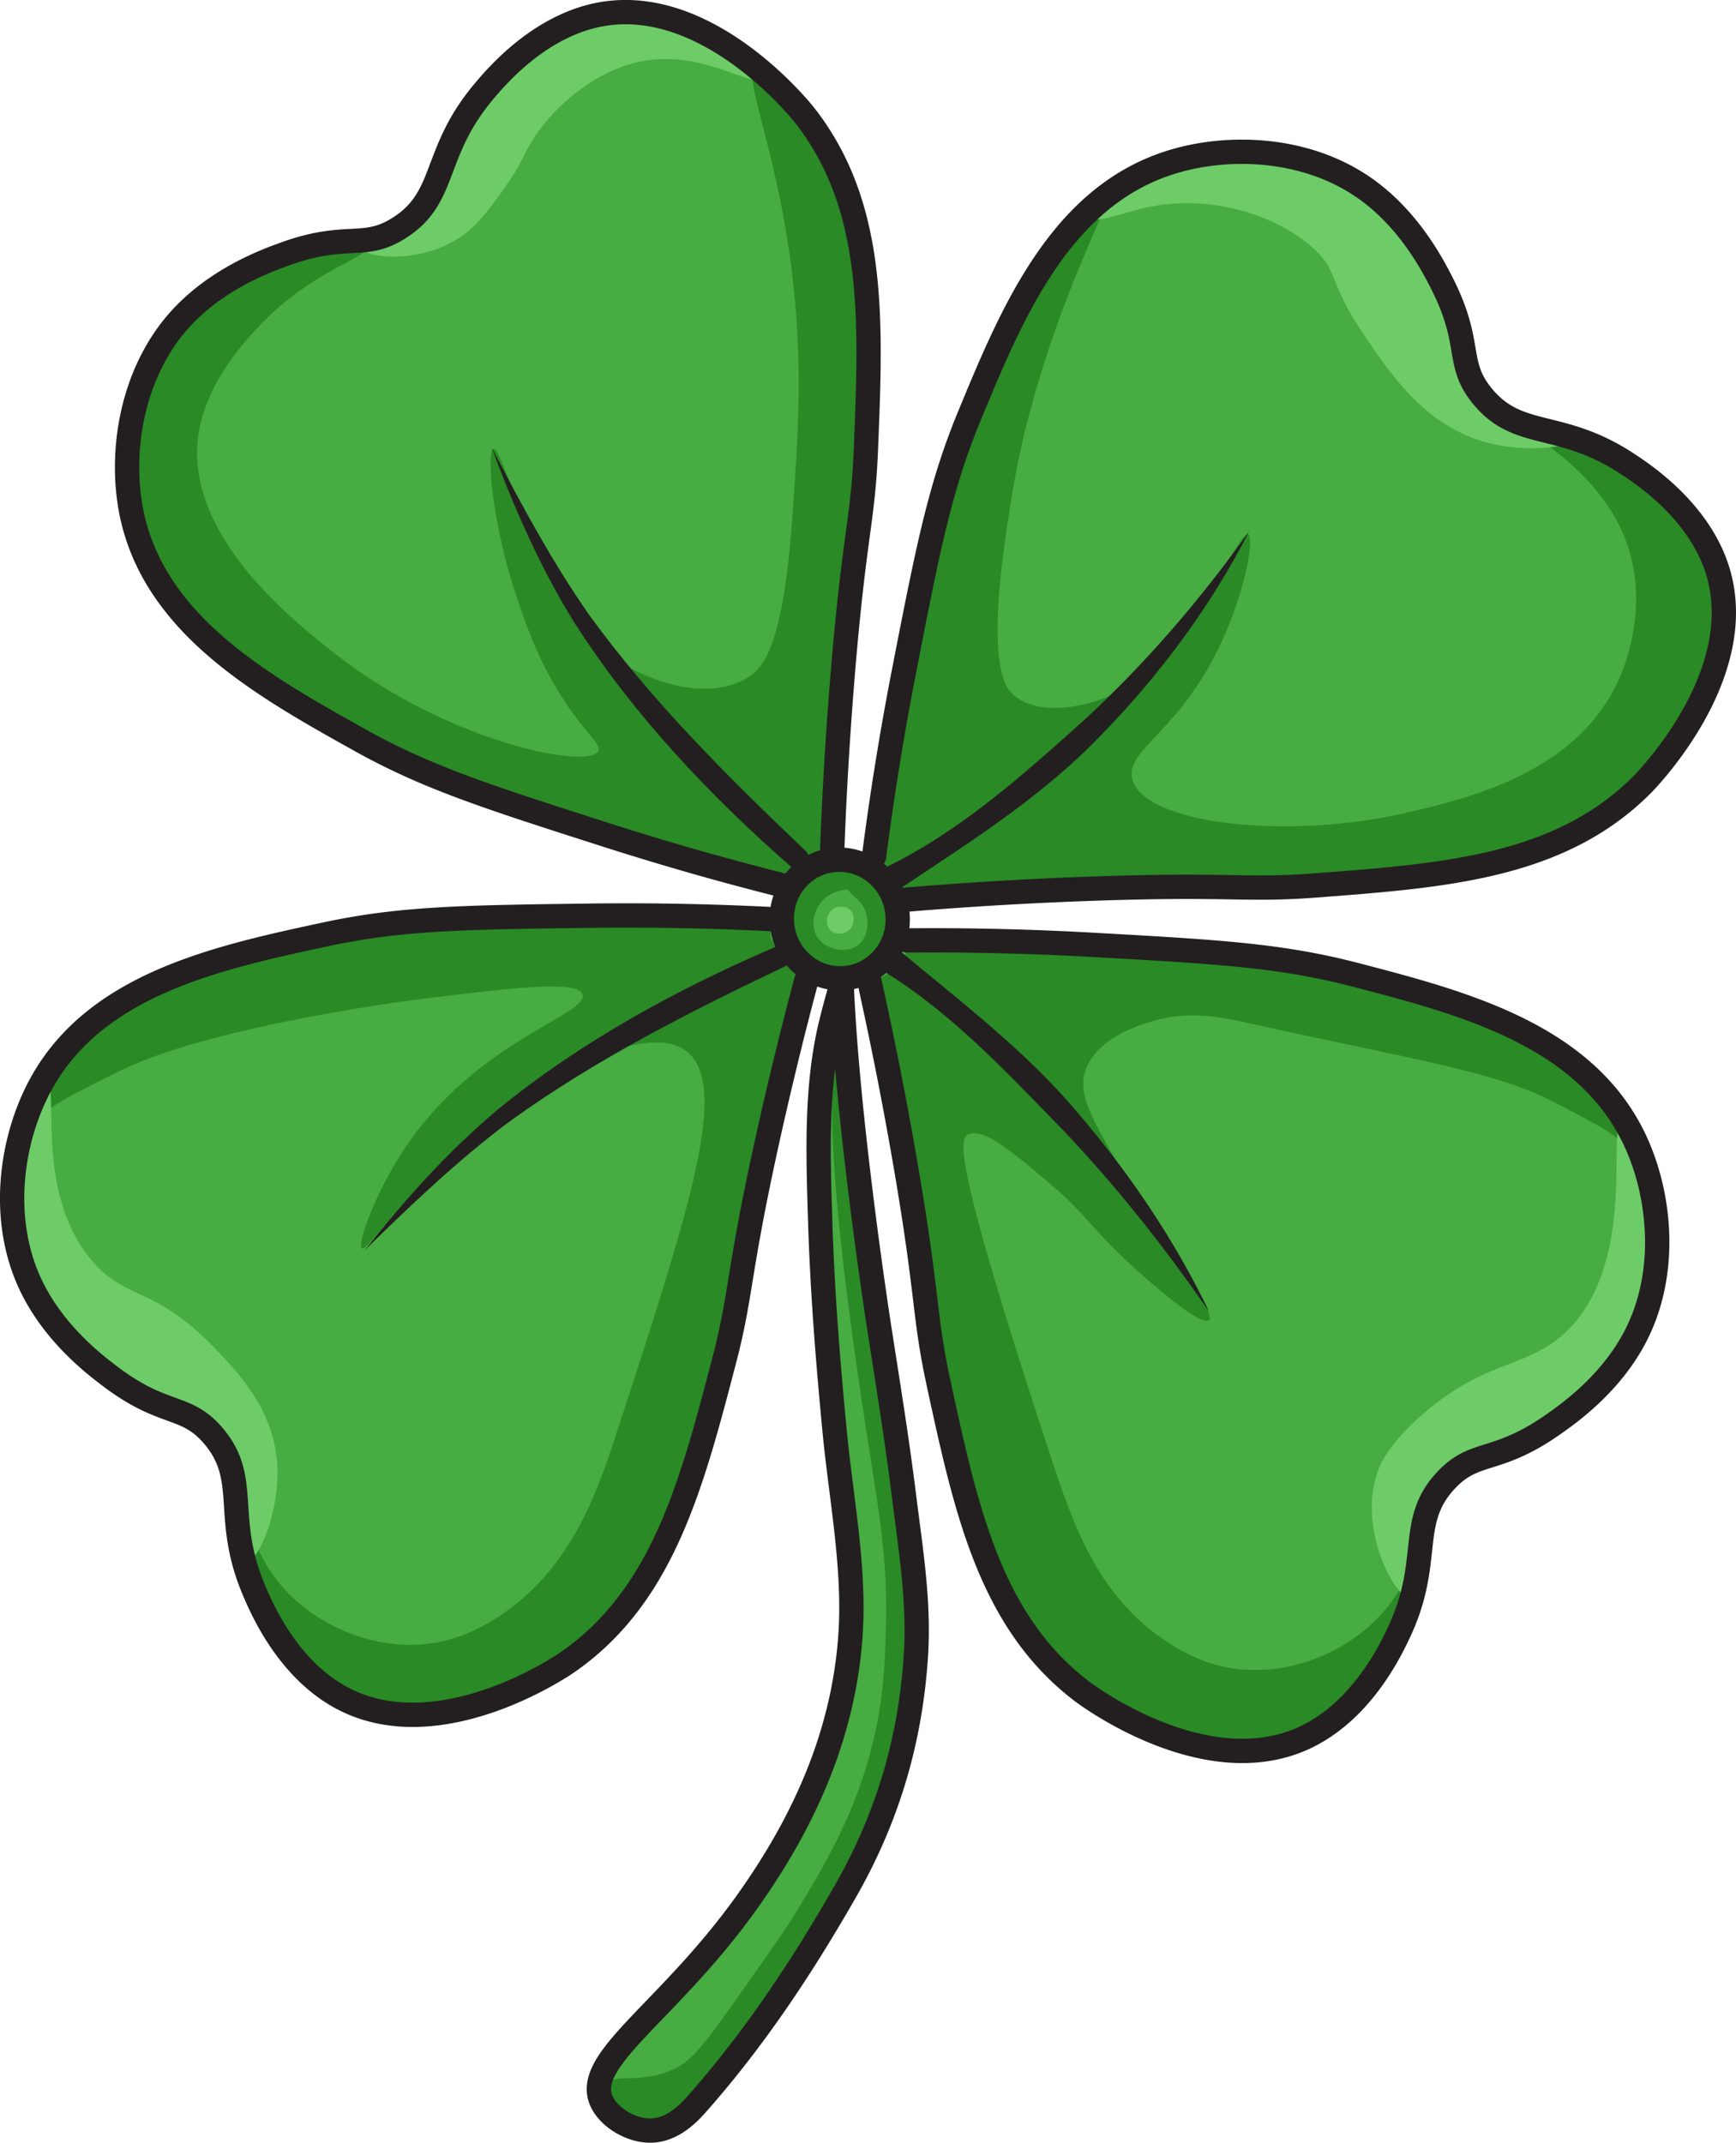
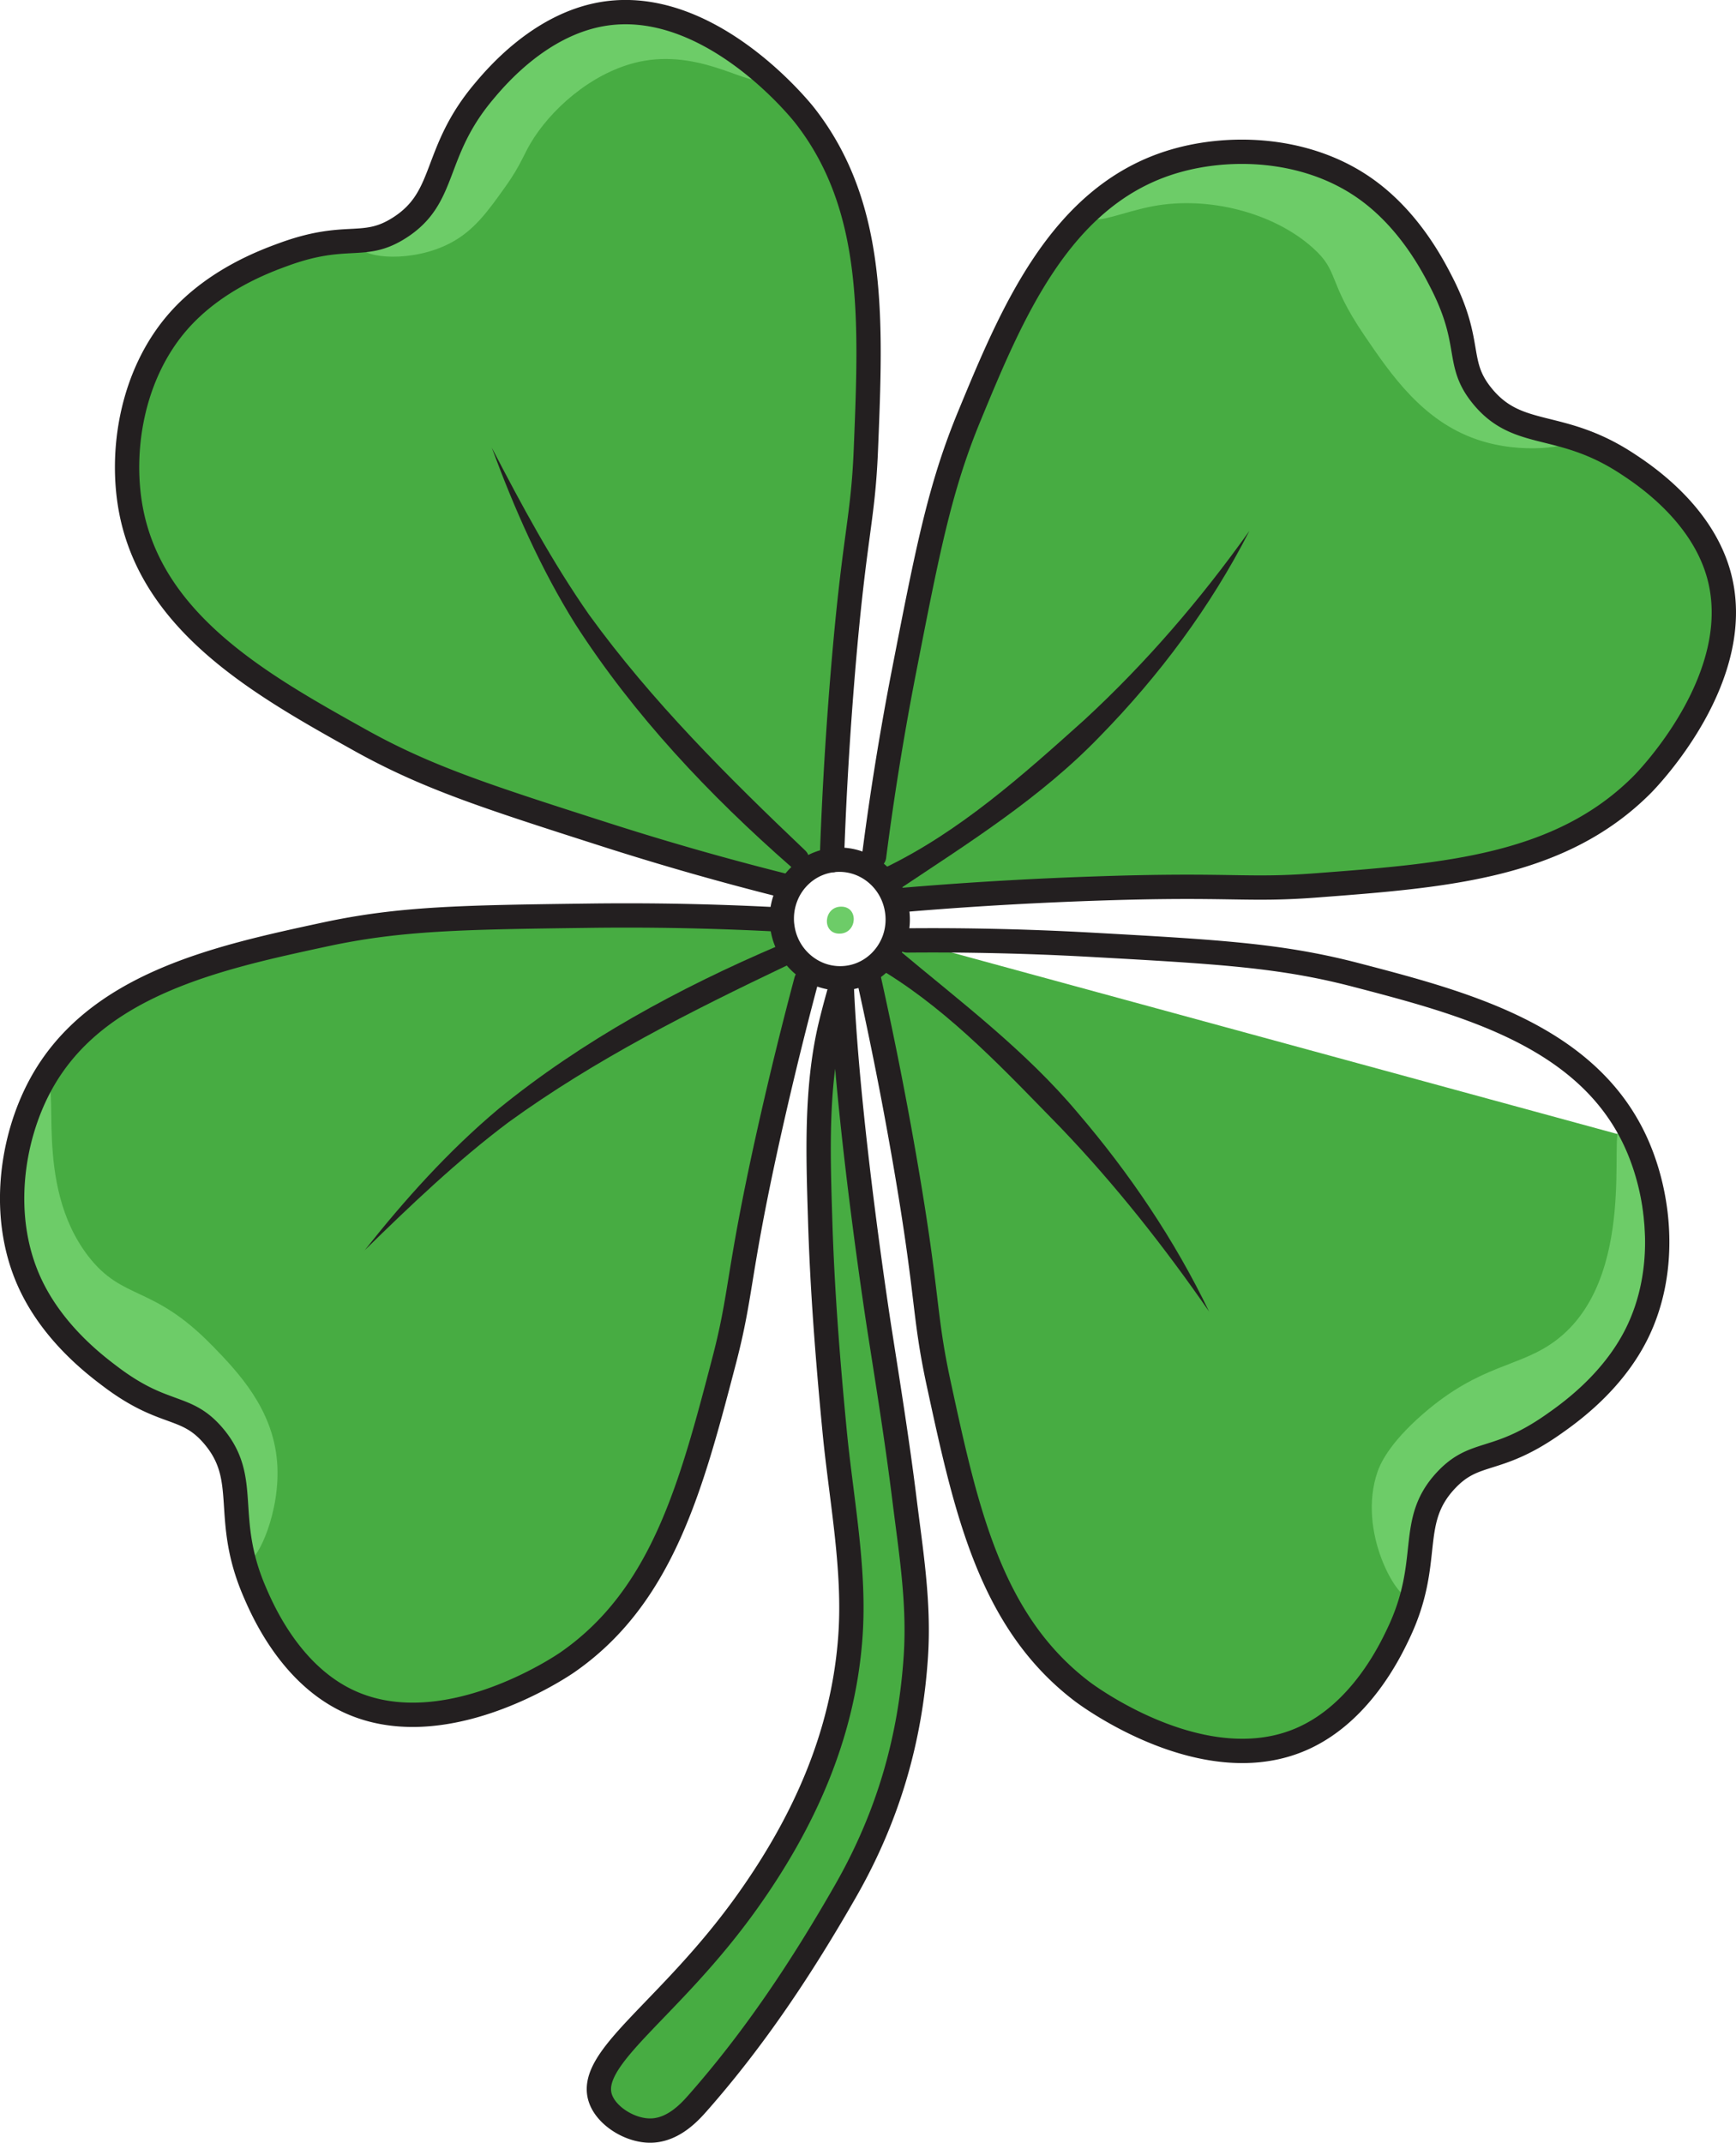
<svg xmlns="http://www.w3.org/2000/svg" viewBox="18.14 20.13 214.28 264.4">
  <g fill="#47ac42">
-     <path d="M219.85 160.62c3.22 6.72 4.22 16.3.28 24.15-3.08 6.13-8.51 9.89-10.48 11.26-6.92 4.79-9.45 2.92-13.05 6.78-4.82 5.18-1.56 9.93-5.88 18.94-1.02 2.14-4.62 9.64-11.68 12.85-12.12 5.52-26.61-5.21-27.34-5.77-11.35-8.64-14.32-22.4-17.7-38-1.87-8.68-1.23-10.44-4.15-27.35-1.67-9.67-3.34-17.55-4.51-22.79l-1.91-.03c2.37-.55 4.23-2.29 5.06-4.5h1.62c5.49-.04 13.44.02 23.02.56 15.44.86 23.15 1.3 32.39 3.71 13.14 3.43 28.16 7.35 34.33 20.19Zm-93.13 23.68c4.35 27.73 6.53 41.59 3.02 52.75-.95 3.01-4.02 9.16-10.17 21.46 0 0-4.21 8.43-15.31 21.11-.97 1.1-3.01 3.36-5.79 3.4-2.47.04-5.28-1.68-6.13-3.74-2.12-5.12 8.37-10.94 18.04-24.51 2.44-3.43 10.49-14.96 12.94-29.62.59-3.53-.3-11.74-2.1-28.01 0 0-3.99-35.98-.58-50.41.53-2.19 1.04-3.99 1.39-5.17v.12s.01.06.01.12c.74 17.36 4.68 42.5 4.68 42.5Z" />
-     <path d="M128.88 132.58a7.4 7.4 0 0 1-.39 3.58c-.83 2.21-2.69 3.95-5.06 4.5a7.02 7.02 0 0 1-5.27-.86 7.357 7.357 0 0 1-3.45-5.33c-.05-.32-.07-.63-.07-.95-.01-1.37.36-2.67 1.01-3.79 1.08-1.83 2.93-3.16 5.17-3.46 3.92-.52 7.52 2.3 8.06 6.31Z" />
+     <path d="M219.85 160.62c3.22 6.72 4.22 16.3.28 24.15-3.08 6.13-8.51 9.89-10.48 11.26-6.92 4.79-9.45 2.92-13.05 6.78-4.82 5.18-1.56 9.93-5.88 18.94-1.02 2.14-4.62 9.64-11.68 12.85-12.12 5.52-26.61-5.21-27.34-5.77-11.35-8.64-14.32-22.4-17.7-38-1.87-8.68-1.23-10.44-4.15-27.35-1.67-9.67-3.34-17.55-4.51-22.79l-1.91-.03c2.37-.55 4.23-2.29 5.06-4.5h1.62Zm-93.13 23.68c4.35 27.73 6.53 41.59 3.02 52.75-.95 3.01-4.02 9.16-10.17 21.46 0 0-4.21 8.43-15.31 21.11-.97 1.1-3.01 3.36-5.79 3.4-2.47.04-5.28-1.68-6.13-3.74-2.12-5.12 8.37-10.94 18.04-24.51 2.44-3.43 10.49-14.96 12.94-29.62.59-3.53-.3-11.74-2.1-28.01 0 0-3.99-35.98-.58-50.41.53-2.19 1.04-3.99 1.39-5.17v.12s.01.06.01.12c.74 17.36 4.68 42.5 4.68 42.5Z" />
    <path d="M117.44 34.33c8.81 11.22 8.23 25.28 7.58 41.23-.36 8.87-1.42 10.42-2.84 27.52-.81 9.77-1.18 17.82-1.36 23.19-2.24.3-4.09 1.63-5.17 3.46l-.58-.28a356 356 0 0 1-22.14-6.31c-14.73-4.72-22.09-7.07-30.43-11.73-11.86-6.62-25.41-14.18-28.16-28.17-1.43-7.31.01-16.83 5.79-23.44 4.52-5.16 10.73-7.44 12.98-8.26 7.9-2.9 9.88-.46 14.33-3.3 5.97-3.8 4-9.21 10.45-16.85 1.52-1.81 6.89-8.17 14.52-9.51 13.13-2.3 24.46 11.73 25.03 12.45Zm.72 105.47-.5 1.32c-1.22 4.57-2.96 11.39-4.81 19.74-3.67 16.64-3.16 18.86-5.32 27.14-4.04 15.45-7.6 29.06-19.31 37.21-.75.53-15.69 10.63-27.57 4.59-6.91-3.51-10.18-11.16-11.11-13.33-3.94-9.2-.47-13.79-5.07-19.18-3.43-4.01-6.03-2.25-12.74-7.34-1.91-1.44-7.18-5.44-9.99-11.69-3.6-8.01-2.19-17.54 1.32-24.11 6.7-12.57 21.88-15.85 35.16-18.71 9.33-2.01 17.06-2.12 32.52-2.32 9.59-.13 17.54.16 23.02.44l.88-.04c0 .32.02.63.07.95a7.357 7.357 0 0 0 3.45 5.33Zm108.65-31.59c2.04-3.8 5-9.31 3.74-16-1.69-9.01-9.9-14.18-12.26-15.66-8.4-5.29-12.76-2.43-17.36-7.49-4.55-5-1.5-9.11-5.45-16.34-3.88-7.11-11.9-12.42-20.43-13.62-15.29-2.14-25.75 9.87-26.89 11.23-1.72 2.04-2.85 4.2-5.11 8.51-1.56 2.97-5.44 10.75-8.85 23.49-3.19 11.92-1.54 11.65-4.77 22.47-1.3 4.35-1.89 8.89-3.06 13.28-.81 3.03-1.65 5.86-.68 9.19.71 2.45 2.11 4.21 3.18 5.3 13.31-2.31 24.1-3.03 31.55-3.26 7.2-.22 16.55-.14 30.64-1.36 10.13-.88 12.43-1.54 13.96-2.04 3.92-1.3 15.4-5.81 21.79-17.7Z" />
  </g>
  <g fill="#2a8a26">
-     <path d="M113.25 135.3c.05-.46.34-.65.28-.96-.3-1.72-9.36-1.36-9.36-1.36-24.1.95-20.1-1.02-34.04.85-22.71 3.05-34.84 4.68-43.4 14.33-3.1 3.5-6.43 9.66-5.62 10.35.42.35 1.8-.87 5.28-2.89 0 0 1.64-.96 6.64-3.4 11.64-5.7 37.28-8.85 37.28-8.85 11.52-1.42 19.2-2.32 19.74-.51.75 2.49-13.27 5.7-22.13 19.23-3.53 5.39-5.77 11.7-5.11 12.09.46.27 2.23-2.46 5.96-6.47 4.35-4.68 8.22-7.69 10.38-9.36 6.47-5 9.7-7.64 14.3-8.68 3.64-.82 6.9-1.56 9.19 0 5.77 3.93.76 19.27-8.49 47.57-2.36 7.23-5.5 16.11-13.76 21.89-4.07 2.85-7.36 3.52-8.72 3.73-7.7 1.2-15.52-2.59-19.61-8.08-3.98-5.35-3.47-11.04-3.88-10.98-.65.09-1.55 13.31 6.6 21.55 6.26 6.33 14.08 6.77 15.87 6.7 14.31-.52 23.78-12.88 26.55-16.51 6.69-8.73 7.88-16.06 14.13-46.3 2.78-13.47 5.05-24.14 6.3-29.96-2.35-1.16-4.53-2.6-4.37-3.98Zm10.07 17.51c-.17-2.56-.74-11.75-1.36-11.74-.57 0-1.01 7.7-1.11 13.36-.09 5.35.03 15.42 4.43 43.57 1.43 9.19 2.44 14.65 2.21 23.06-.12 4.31-.27 8.76-1.7 14.47-2.18 8.68-6.01 14.98-9.53 20.77-.93 1.54-2.72 4.09-6.3 9.19-5.38 7.68-6.66 9.08-8.85 10.04-4.13 1.82-7.39.29-8 1.87-.63 1.63 2.13 5.01 5.11 5.28 1.21.11 2.17-.32 2.55-.51 7.81-3.82 17.36-21.45 17.36-21.45 3.84-7.08 5.75-10.62 7.49-14.64 3.22-7.45 5.25-14.09 6.55-19.23-5.86-40.45-8.05-61.86-8.85-74.04Z" />
-     <path d="M120.58 127.39c-3.04.74-6.03 4.13-5.17 7.8.84 3.6 4.85 5.09 7.83 4.77 2.99-.33 6.1-2.6 6.3-5.28.34-4.47-7.61-7.93-8.17-7.32-.16.17.19.73.68 1.53 1.18 1.91 2.14 2.09 2.72 3.23.67 1.31.67 3.53-.68 4.6-1.47 1.17-4.11.61-5.11-1.02-.82-1.34-.38-3.16.51-4.26 2.17-2.67 7.16-1.2 7.32-2.04.13-.7-3.08-2.78-6.23-2.01Z" />
-     <path d="M129.91 137.58c-.05-.46-.32-.65-.26-.96.34-1.71 9.39-1.18 9.39-1.18 7.78 0 11.66.21 15.96.55 5.08.39 8.9.81 9.86.91 7.88.87 13.79 1.52 19.57 2.72 9.16 1.91 20.48 4.26 29.62 12.85 4.48 4.21 8.07 9.58 7.55 10.1-.28.28-1.96-.55-5.22-3 0 0-1.62-.99-6.57-3.53-7.33-3.77-17.86-5.3-37.1-9.57-3.68-.82-7.7-1.74-12.44-.3-1.61.49-6.86 2.08-8.17 6.13-.91 2.8.69 5.65 3.91 11.23 2.87 4.96 4.84 6.85 8.68 13.45 3.08 5.28 2.87 5.88 2.68 6.04-1.05.93-8.24-5.56-9.15-6.38-5.24-4.73-5.95-6.62-10.38-10.38-4.68-3.97-8.38-7.11-10.21-6.13-1.04.56-2 2.74 10.2 39.73 2.71 8.22 5.57 16.49 13.33 22.15 4.02 2.93 7.29 3.66 8.65 3.9 7.67 1.35 15.57-2.29 19.76-7.7 3.95-5.1 3.7-10.98 4.1-10.9.43.09-.13 6.79-2.59 14.43-.83 2.58-1.25 3.87-1.87 4.94-4.72 8.03-17.66 8.43-18.55 8.45-14.69.27-25.3-13.13-27.41-15.94-7.49-9.96-7.05-18.1-12.05-47.65-2.21-13.08-4.35-23.6-5.72-30.07 2.38-1.12 4.58-2.51 4.44-3.89Zm-11.01-10.36c.51.14.62.43.92.39 1.32-.17 1.85-6.06 1.8-11.06-.05-4.9-.64-5.96-.34-10.21.19-2.77.61-4.75.85-5.96 1.77-8.87 2.49-18.46 3.23-28.51.5-6.69.74-10.11.51-13.45-.27-3.92-.77-10.2-3.91-17.02-3.22-6.96-8.87-13.77-10.55-12.94-1.44.71 1.14 6.53 3.23 17.36 2.92 15.1 2.16 25.91 1.33 37.78-1.14 16.31-3.57 18.95-5.59 20.17-4.65 2.83-11.33.65-14.98-1.53-4.45-2.67-6.61-6.78-10.76-14.89-3.88-7.6-4.92-12-5.58-11.83-.95.24-.12 9.53 2.89 18.38 1.33 3.91 2.89 8.47 6.47 13.62 2.52 3.61 3.95 4.53 3.57 5.28-1.21 2.36-18.58-1.15-32.34-11.89-5.06-3.95-18.79-14.67-17.03-27.09.93-6.58 5.96-11.83 7.74-13.7 6.3-6.59 13.42-8.33 13.02-9.45-.37-1.04-6.69.04-11.74 1.87-2.38.86-5.41 1.99-8.68 4.6-4.34 3.46-6.4 7.37-6.81 8.17-3.36 6.58-2.61 12.88-2.3 15.23.49 3.66 2.02 9.57 8.34 17.02 3.25 3.83 12.05 13.11 43.21 23.71 6.98 2.37 16.99 5.46 29.38 8.2 1.13-1.26 2.72-2.66 4.09-2.27Zm7.99 1.33s-.61-1.15-1.02-2.21c-1.07-2.77 1.3-7.16 2.52-12.19.9-3.71.09-3.33 1.22-10.36.32-1.98.73-4.19 1.53-7.66 1.35-5.87 3.31-14.37 7.32-25.19 2.15-5.8 3.27-8.82 5.55-12.94 4.04-7.3 9.49-14.01 10.45-13.45 1.03.6-4.26 8.96-8.68 24.51-1.93 6.79-2.59 11.07-3.4 16.51-2.55 17.04-.01 19.6.9 20.35 3.34 2.77 8.86 1.1 10 .75 4.83-1.46 7.65-5.11 12.26-11.23 4.39-5.84 5.97-9.64 6.64-9.36.84.34-.32 6.87-3.23 13.19-5.18 11.25-11.93 13.31-11.06 16.94 1.34 5.63 19.21 7.65 34.11 4.15 7.42-1.74 20.78-4.88 25.97-16.4.51-1.13 3.79-8.71 1.02-16.68-3.46-9.98-14.24-14.35-13.55-15.47.53-.85 6.61 1.96 9.97 3.72 5.62 2.94 8.48 4.43 11.06 7.83 3.87 5.08 4.21 10.59 4.26 11.74.3 6.96-3.13 12.15-5.11 15.15-.47.72-1.45 2.13-2.89 3.74-4.99 5.56-10.75 8.08-13.18 9.1-15.48 6.55-46.98 7.67-48.68 7.72-8.47.27-19.42.49-32.26.45-.44-.61-1.07-1.53-1.7-2.72Z" />
-   </g>
+     </g>
  <path fill="#6dcc68" d="M44.34 186.17c-7.4-7.61-11.01-5.47-15.32-11.06-6.92-9-3.18-21.81-5.45-22.13-1.28-.18-3.13 3.79-3.97 7.25-2.21 9.02.78 21.2 9.08 27.64 6.58 5.11 11.19 2.49 14.98 8.17 3.67 5.5 4.6 12.6 4.6 12.6.3 2.29.22 3.84.68 3.91.94.15 3.91-5.91 3.4-12.09-.54-6.5-4.75-10.96-8-14.3Zm173.79-26.81c-1.53.01 2.34 18.51-8 26.21-4.49 3.34-9.18 2.81-16.34 9.02-4.38 3.81-5.35 6.38-5.62 7.15-2.54 7.38 2.45 15.76 3.91 15.49.8-.15.1-2.8 1.7-8.34.97-3.35 2.24-7.54 5.72-9.41 1.43-.77 2.44-.73 3.99-.97 0 0 5.77-.92 12.09-6.3 9.78-8.34 4.31-32.87 2.55-32.85Zm-11.92-86.89c-4.8-2.68-5.75-7.56-8.51-13.28-1.46-3.01-4.8-9.93-10.37-14.27-10.78-8.41-27.27-5.17-32.53-.45-.44.39-2.09 1.87-1.76 2.49.44.82 3.97-.74 7.38-1.38 6.89-1.3 14.92.8 19.74 5.11 3.36 2.99 1.72 3.98 6.41 10.86 3.29 4.83 7.16 10.5 13.85 12.8 5.76 1.98 11.69.8 11.74.17.04-.45-2.91-.34-5.96-2.04Zm-100.74-48.7c-8.86-2.72-16.66-1.45-24.15 4.16-3.38 2.54-5.5 5.87-7.36 9.65-1.02 2.06-4.08 10.55-6.57 10.28-.8-.09-1.74-.11-2.96.58-.85.48-1.99 1.5-1.79 2.18.4 1.35 6.41 1.97 11.11-.51 2.92-1.54 4.6-3.9 6.74-6.9 2.15-3.01 2.19-3.99 3.58-6.11 2.77-4.22 7.92-8.46 13.54-9.46 7.53-1.33 13.56 3.55 14.43 2.04.59-1.03-1.9-2.57-3.49-3.95-.17-.15-1.68-1.53-3.08-1.96ZM121.97 132c-2.19 0-2.43 3.33-.22 3.33s2.43-3.33.22-3.33Z" />
  <path fill="none" stroke="#231f20" stroke-linecap="round" stroke-linejoin="round" stroke-width="3" d="M120.82 126.27c3.92-.52 7.52 2.3 8.06 6.31a7.4 7.4 0 0 1-.39 3.58c-.83 2.21-2.69 3.95-5.06 4.5a7.02 7.02 0 0 1-5.27-.86 7.357 7.357 0 0 1-3.45-5.33c-.05-.32-.07-.63-.07-.95-.01-1.37.36-2.67 1.01-3.79 1.08-1.83 2.93-3.16 5.17-3.46Z" />
  <path fill="none" stroke="#231f20" stroke-linecap="round" stroke-linejoin="round" stroke-width="3" d="M115.07 129.45a356 356 0 0 1-22.14-6.31c-14.73-4.72-22.09-7.07-30.43-11.73-11.86-6.62-25.41-14.18-28.16-28.17-1.43-7.31.01-16.83 5.79-23.44 4.52-5.16 10.73-7.44 12.98-8.26 7.9-2.9 9.88-.46 14.33-3.3 5.97-3.8 4-9.21 10.45-16.85 1.52-1.81 6.89-8.17 14.52-9.51 13.13-2.3 24.46 11.73 25.03 12.45 8.81 11.22 8.23 25.28 7.58 41.23-.36 8.87-1.42 10.42-2.84 27.52-.81 9.77-1.18 17.82-1.36 23.19m5.21-.47c.7-5.44 1.84-13.31 3.67-22.73 2.96-15.17 4.44-22.76 8.08-31.58 5.19-12.56 11.12-26.91 24.68-31.27 7.1-2.28 16.72-1.97 23.96 3.01 5.65 3.88 8.64 9.77 9.73 11.91 3.8 7.51 1.61 9.76 4.95 13.85 4.47 5.48 9.62 2.89 17.96 8.4 1.98 1.3 8.92 5.89 11.14 13.31 3.82 12.77-8.78 25.67-9.43 26.31-10.1 10.07-24.14 11.15-40.06 12.36-8.85.68-10.51-.19-27.66.41-9.8.34-17.84.92-23.19 1.37m.25 5.02c5.49-.05 13.44.01 23.02.55 15.44.86 23.15 1.3 32.39 3.71 13.14 3.43 28.16 7.35 34.33 20.19 3.22 6.72 4.22 16.3.28 24.15-3.08 6.13-8.51 9.89-10.48 11.26-6.92 4.79-9.45 2.92-13.05 6.78-4.82 5.18-1.56 9.93-5.88 18.94-1.02 2.14-4.62 9.64-11.68 12.85-12.12 5.52-26.61-5.21-27.34-5.77-11.35-8.64-14.32-22.4-17.7-38-1.87-8.68-1.23-10.44-4.15-27.35-1.67-9.67-3.34-17.55-4.51-22.79m-11.58-7.13c-5.48-.28-13.43-.57-23.02-.44-15.46.2-23.19.31-32.52 2.32-13.28 2.86-28.46 6.14-35.16 18.71-3.51 6.57-4.92 16.1-1.32 24.11 2.81 6.25 8.08 10.25 9.99 11.69 6.71 5.09 9.31 3.33 12.74 7.34 4.6 5.39 1.13 9.98 5.07 19.18.93 2.17 4.2 9.82 11.11 13.33 11.88 6.04 26.82-4.06 27.57-4.59 11.71-8.15 15.27-21.76 19.31-37.21 2.16-8.28 1.65-10.5 5.32-27.14 1.85-8.35 3.59-15.17 4.81-19.74m4.37.43v.01m0 0c-.35 1.18-.86 2.98-1.39 5.17-1.81 7.67-1.51 15.97-1.27 23.78.26 8.75.95 17.48 1.79 26.2.81 8.43 2.58 17.15 1.93 25.58-.92 12.07-5.77 22.74-12.71 32.48-9.67 13.57-20.16 19.39-18.04 24.51.85 2.06 3.66 3.78 6.13 3.74 2.78-.04 4.82-2.3 5.79-3.4 7.1-8.05 12.96-16.91 18.26-26.18s8.01-18.84 8.67-28.99c.43-6.63-.61-12.87-1.42-19.4-.86-6.93-1.97-13.84-3.05-20.74 0 0-3.94-25.14-4.68-42.5 0-.06-.01-.12-.01-.12v-.12Z" />
  <path fill="#231f20" d="M78.86 75.4c3.66 7.05 7.44 14.07 11.99 20.58 7.74 10.68 17.16 20.04 26.7 29.11 1.22 1.18-.46 3.08-1.78 1.98-10.06-8.81-19.37-18.66-26.63-29.95-4.26-6.83-7.5-14.19-10.28-21.71Zm93.48 10.27c-4.77 9.33-11.09 17.81-18.42 25.3-7.33 7.62-16.31 13.22-25.04 19.05-1.95 1.32-3.74-1.74-1.59-2.78 9.28-4.46 17.08-11.45 24.69-18.28 7.59-7 14.37-14.88 20.36-23.3ZM167.41 182c-5.53-7.99-11.57-15.65-18.29-22.67-6.73-6.88-13.41-14.09-21.64-19.19-1.83-1.05-.31-3.83 1.57-2.82 7.65 6.41 15.69 12.45 22.14 20.14 6.4 7.47 11.94 15.68 16.21 24.54Zm-104.29-7.56c4.98-6.29 10.35-12.27 16.51-17.45 10.4-8.47 22.31-14.94 34.62-20.19 1.57-.63 2.62 1.68 1.08 2.43-11.89 5.66-23.74 11.63-34.42 19.37-6.35 4.77-12.11 10.27-17.79 15.83Z" />
</svg>